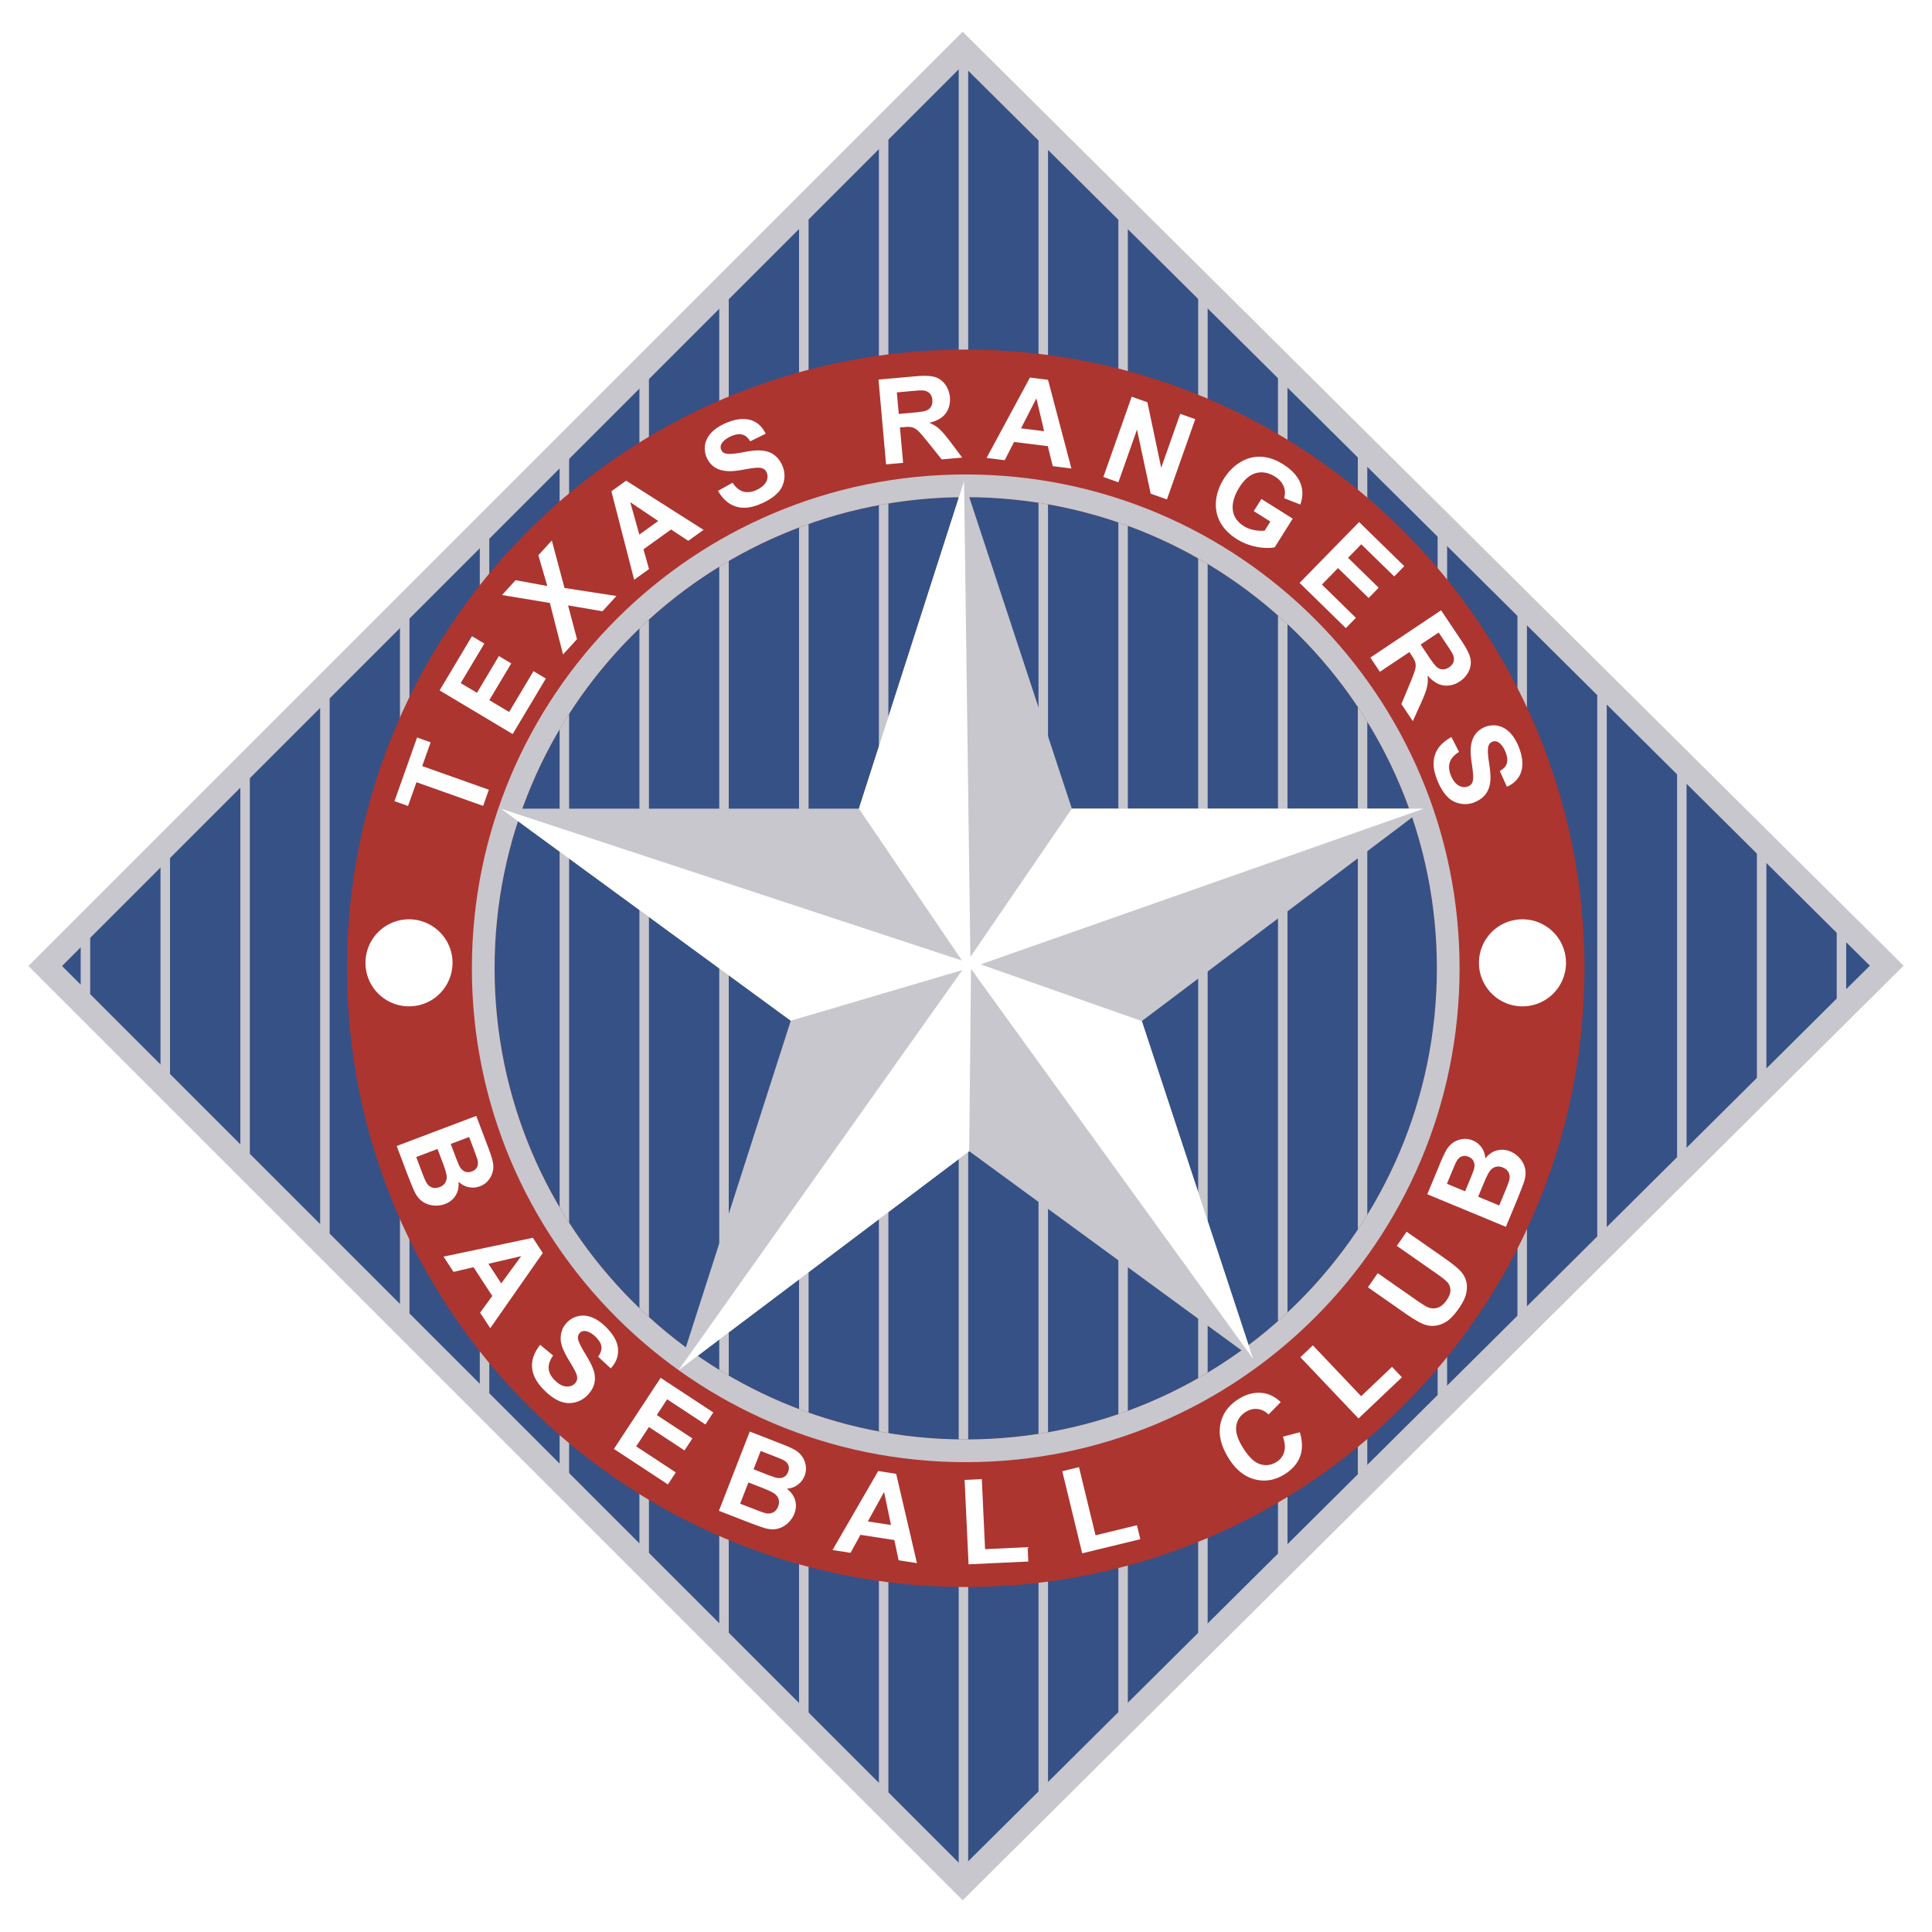
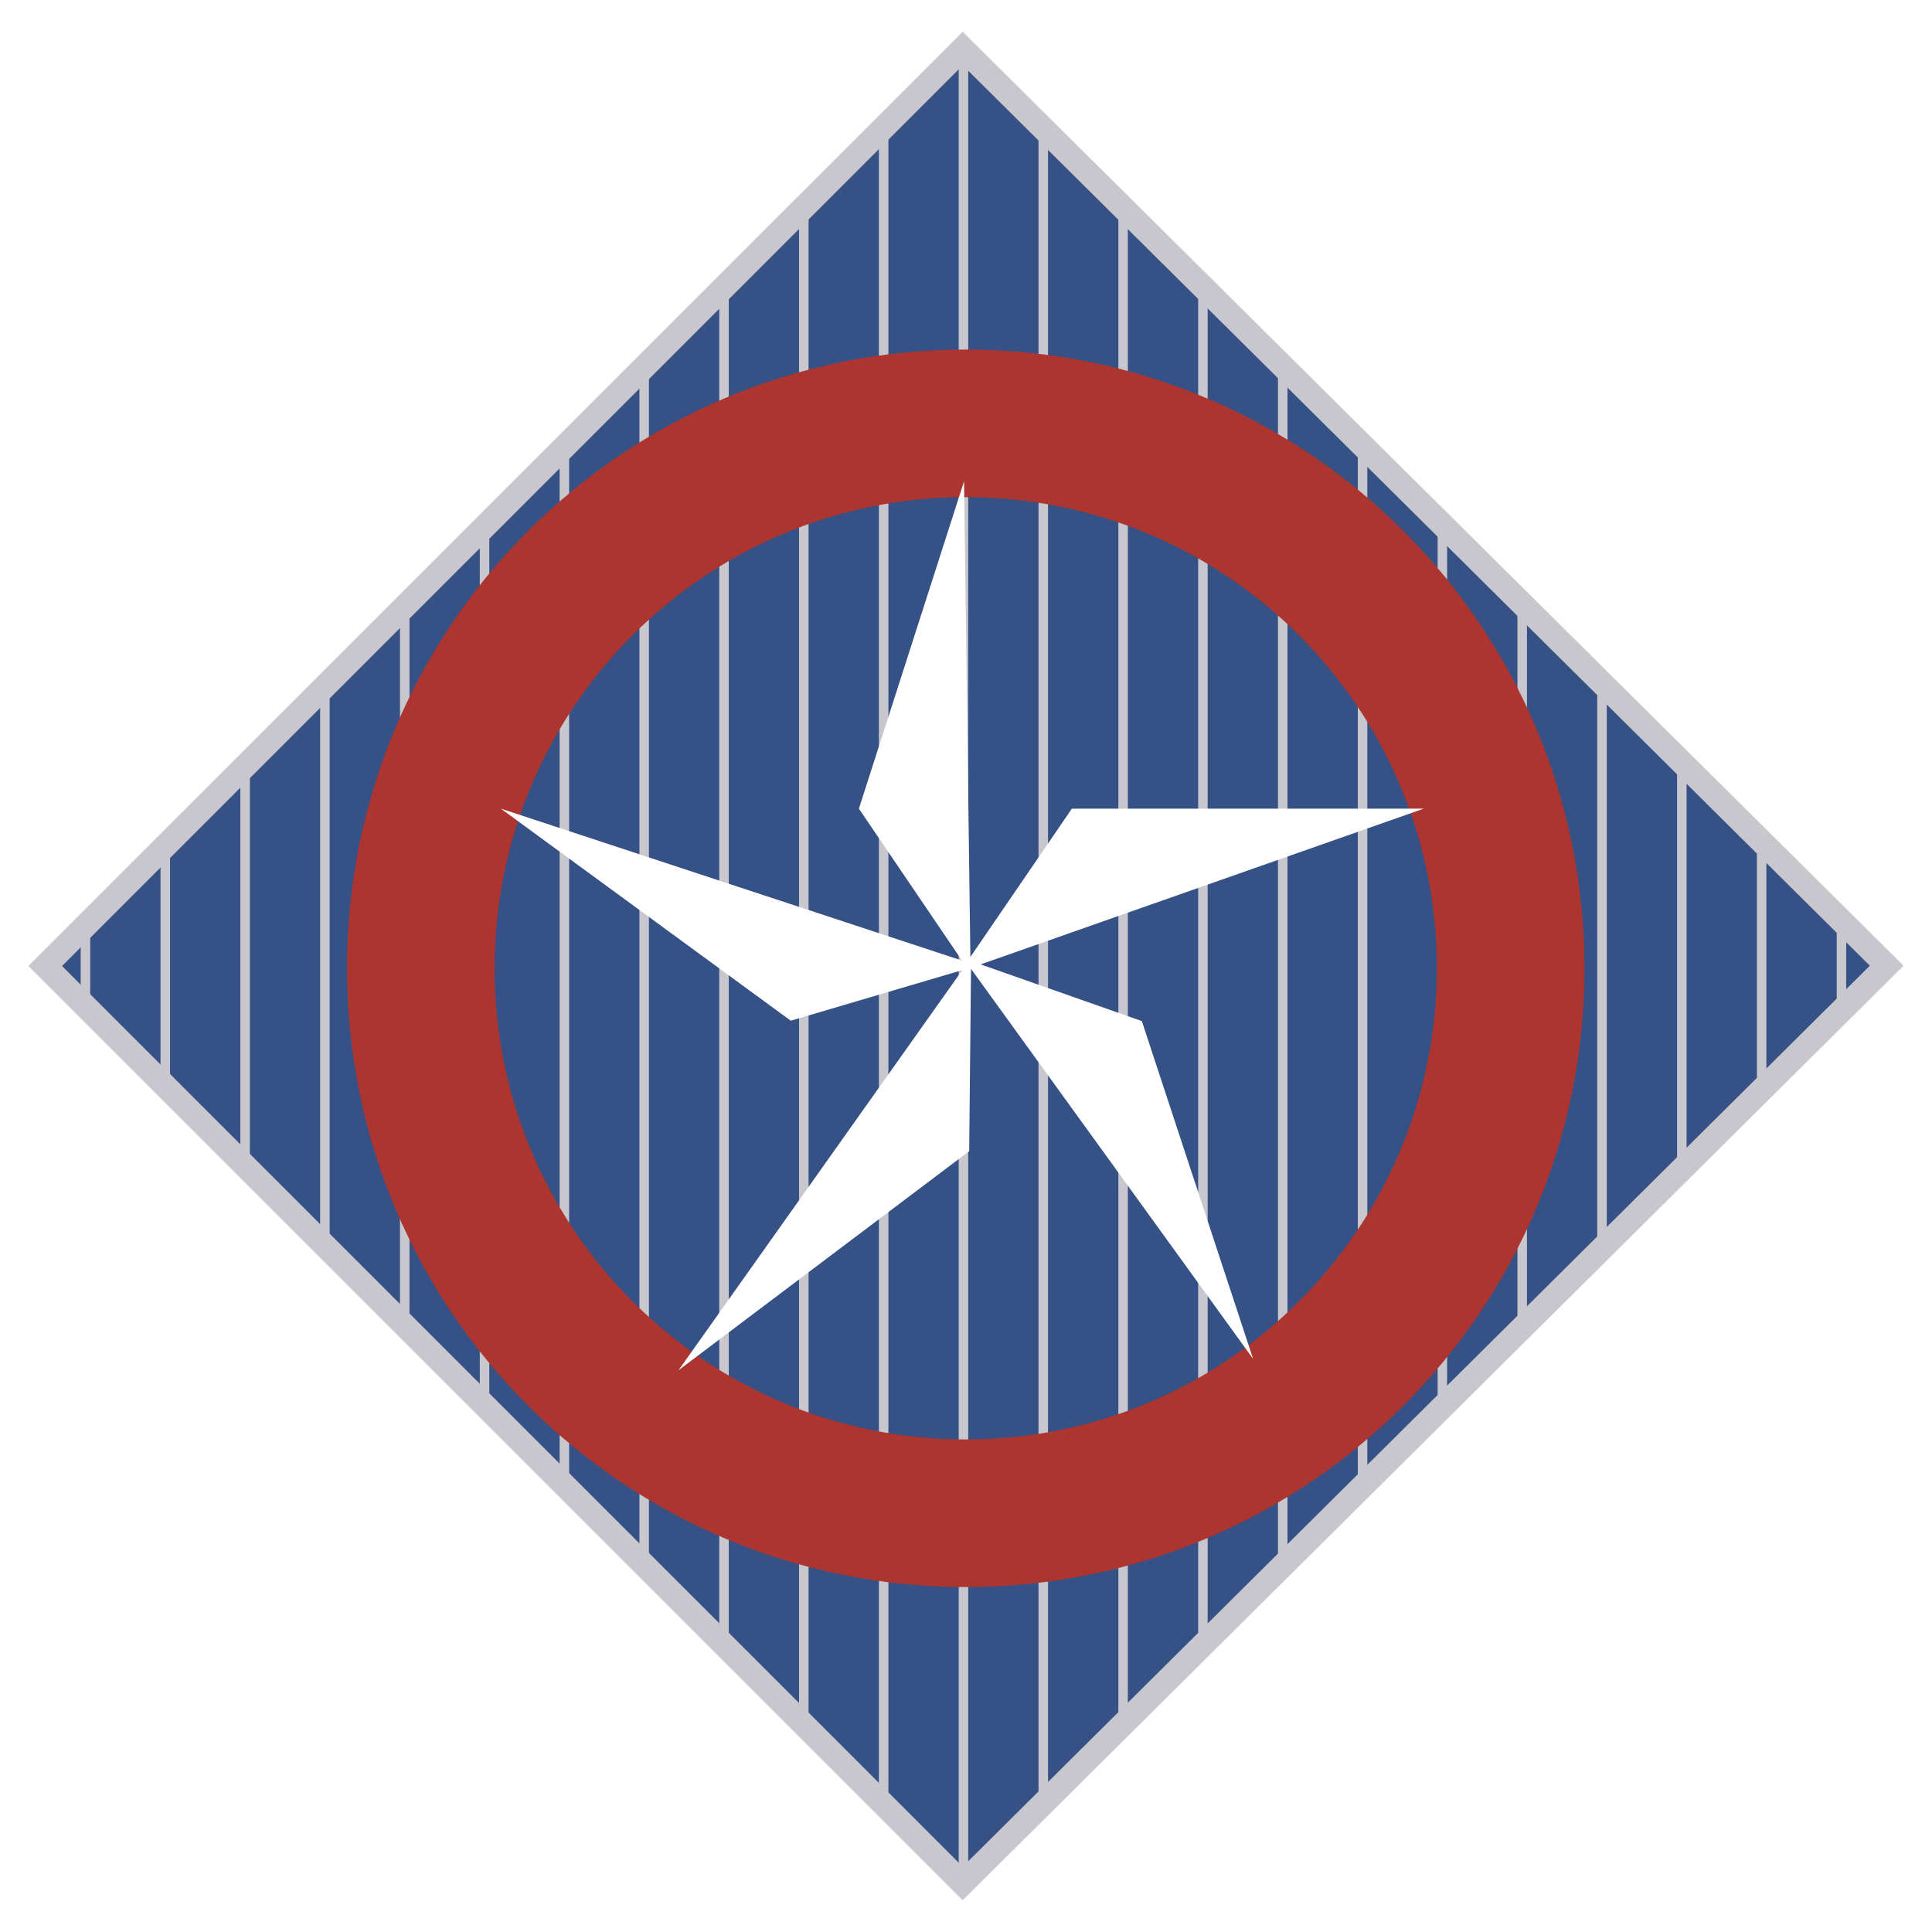
<svg xmlns="http://www.w3.org/2000/svg" width="2500" height="2500" viewBox="0 0 192.756 192.756">
  <g fill-rule="evenodd" clip-rule="evenodd">
-     <path fill="#fff" d="M0 0h192.756v192.756H0V0z" />
    <path fill="#365185" d="M4.512 96.377l91.536 91.537 92.19-91.566-92.19-91.507L4.512 96.377z" />
    <path d="M95.21 4.002L2.834 96.377l93.211 93.213 93.876-93.242L96.046 3.167l-.836.835zm.842 2.513l90.502 89.833c-1.65 1.637-88.871 88.271-90.502 89.893L6.189 96.378 96.052 6.515z" fill="#c8c7cd" />
    <path fill="#c8c7cd" d="M95.65 4.881v183.496h.948V4.881h-.948zM87.687 13.564V180.07h.948V13.564h-.948zM79.722 21.116v150.648h.949V21.116h-.949zM71.759 29.045v134.791h.949V29.045h-.949zM63.795 36.596v118.933h.95V36.596h-.95zM55.832 44.903v103.076h.949V44.903h-.949zM47.869 52.454v87.595h.948V52.454h-.948zM39.905 60.76v71.738h.949V60.76h-.949zM31.941 68.312v56.256h.949V68.312h-.949zM23.978 75.863v40.778h.949V75.863h-.949zM16.014 84.546v24.165h.949V84.546h-.949zM8.05 92.476v8.684H9v-8.684h-.95zM103.613 13.564V180.07h.949V13.564h-.949zM111.578 21.116v150.648h.947V21.116h-.947zM119.541 29.045v134.791h.947V29.045h-.947zM127.504 36.596v118.933h.949V36.596h-.949zM135.469 44.903v103.076h.947V44.903h-.947zM143.432 52.454v87.595h.947V52.454h-.947zM151.395 60.76v71.738h.949V60.76h-.949zM159.359 68.312v56.256h.948V68.312h-.948zM167.322 75.863v40.778h.948V75.863h-.948zM175.287 84.546v24.165h.947V84.546h-.947zM183.25 92.476v8.684h.947v-8.684h-.947z" />
    <path d="M96.352 34.876c-34.095 0-61.733 27.638-61.733 61.731 0 34.094 27.638 61.732 61.733 61.732 34.093 0 61.732-27.639 61.732-61.732s-27.639-61.731-61.732-61.731zm-.001 108.739c-25.961 0-47.006-21.047-47.006-47.008 0-25.961 21.045-47.006 47.006-47.006 25.96 0 47.007 21.045 47.007 47.006-.001 25.961-21.047 47.008-47.007 47.008z" fill="#ac3530" />
-     <path d="M96.351 47.336c-27.213 0-49.272 22.059-49.272 49.272 0 27.212 22.059 49.272 49.272 49.272 27.211 0 49.272-22.061 49.272-49.272 0-27.213-22.061-49.272-49.272-49.272zm0 96.279c-25.96 0-47.006-21.047-47.006-47.008 0-25.961 21.046-47.006 47.006-47.006s47.007 21.045 47.007 47.006c-.001 25.961-21.047 47.008-47.007 47.008z" fill="#c8c7cd" />
-     <path d="M47.516 111.332l1.202 3.176c.238.629.389 1.107.454 1.436a2.141 2.141 0 0 1-.446 1.812 1.906 1.906 0 0 1-.835.596c-.372.141-.75.17-1.136.088a1.973 1.973 0 0 1-1.004-.545c.042.535-.058.998-.299 1.385-.242.389-.592.67-1.051.844a2.535 2.535 0 0 1-1.15.146 2.28 2.28 0 0 1-1.079-.379c-.314-.213-.576-.523-.784-.934-.13-.256-.392-.895-.787-1.914l-1.023-2.705 7.938-3.006zm-3.864 3.301l-2.127.805.563 1.486c.219.58.375.939.465 1.082.134.223.313.379.539.465.225.086.479.076.761-.031a1.12 1.12 0 0 0 .542-.402c.123-.18.181-.393.173-.641-.007-.248-.148-.736-.425-1.467l-.491-1.297zm3.154-1.195l-1.837.695.397 1.051c.236.625.392 1.01.468 1.154.136.262.312.441.53.539.216.098.453.098.709 0 .245-.092.419-.234.521-.43.103-.193.12-.43.051-.709-.042-.166-.206-.625-.492-1.381l-.347-.919zM48.913 132.514l-1.011-1.549 1.213-1.668-1.869-2.865-1.999.465-.994-1.523 8.91-1.879.99 1.516-5.24 7.503zm1.096-4.469l1.99-2.717-3.267.76 1.277 1.957zM53.89 134.174l1.294 1.064c-.326.467-.473.902-.442 1.305s.23.787.598 1.154c.39.389.766.598 1.129.629.363.031.655-.064.877-.287a.782.782 0 0 0 .239-.488c.017-.182-.041-.414-.174-.693-.092-.191-.326-.602-.702-1.23-.485-.807-.741-1.459-.767-1.955-.036-.699.184-1.285.66-1.762a2.194 2.194 0 0 1 1.118-.604c.44-.096.892-.051 1.356.135.465.184.927.506 1.387.965.751.748 1.151 1.479 1.2 2.191.048.709-.195 1.352-.728 1.926l-1.26-1.168c.255-.359.366-.691.331-.994-.034-.303-.22-.623-.558-.961-.349-.348-.694-.547-1.035-.6a.621.621 0 0 0-.562.182.655.655 0 0 0-.185.545c.024.279.26.783.707 1.51s.737 1.305.869 1.734c.133.432.148.855.049 1.273-.1.416-.339.816-.72 1.197a2.507 2.507 0 0 1-1.256.686 2.422 2.422 0 0 1-1.482-.137c-.496-.201-1.005-.561-1.526-1.082-.758-.756-1.166-1.514-1.222-2.271-.057-.758.212-1.512.805-2.264zM61.25 144.559l4.662-7.094 5.255 3.455-.787 1.199-3.82-2.512-1.032 1.569 3.552 2.336-.788 1.197-3.551-2.336-1.269 1.932 3.954 2.599-.787 1.198-5.389-3.543zM74.804 142.824l3.164 1.232c.626.242 1.083.451 1.371.623.288.172.521.389.699.646.178.26.296.559.351.898a1.92 1.92 0 0 1-.117 1.02c-.144.369-.375.67-.694.902a1.99 1.99 0 0 1-1.078.379c.426.328.703.713.83 1.15.126.441.101.889-.077 1.346-.141.359-.36.678-.66.953-.3.273-.635.457-1.004.547-.369.092-.775.078-1.218-.041-.277-.074-.927-.307-1.949-.697l-2.695-1.049 3.077-7.909zm-.135 5.08l-.825 2.119 1.482.574c.576.225.949.352 1.116.381.255.049.49.02.705-.092.214-.107.376-.303.486-.584.092-.238.114-.463.062-.674a1.049 1.049 0 0 0-.359-.557c-.189-.16-.647-.381-1.376-.666l-1.291-.501zm1.224-3.144l-.712 1.83 1.046.408c.622.242 1.012.385 1.17.424.286.074.538.064.754-.033.218-.094.377-.27.476-.525.095-.244.105-.471.03-.676s-.239-.377-.493-.512c-.151-.08-.603-.266-1.354-.559l-.917-.357zM91.485 155.955l-1.828-.285-.43-2.018-3.379-.523-.991 1.795-1.797-.277 4.559-7.883 1.79.277 2.076 8.914zm-2.591-3.805l-.689-3.295-1.62 2.938 2.309.357zM96.633 156.072l-.394-8.418 1.716-.08.326 6.987 4.246-.2.067 1.432-5.961.279zM107.971 154.975l-1.989-8.19 1.67-.406 1.649 6.797 4.131-1.002.338 1.392-5.799 1.409zM127.996 143.336l1.689-.441c.275.926.283 1.738.018 2.436-.264.697-.783 1.287-1.559 1.77-.957.596-1.949.758-2.973.488-1.025-.271-1.891-.975-2.598-2.113-.75-1.201-1.021-2.328-.814-3.379.205-1.051.814-1.891 1.824-2.52.881-.549 1.76-.734 2.635-.557.52.104 1.043.393 1.564.867l-1.221 1.24c-.318-.318-.68-.502-1.084-.549-.406-.047-.803.049-1.189.291-.535.332-.85.795-.943 1.387-.096.592.125 1.318.66 2.178.568.912 1.137 1.461 1.705 1.643.568.184 1.115.111 1.641-.215.387-.24.643-.57.768-.99s.084-.933-.123-1.536zM135.541 141.521l-5.803-6.111 1.246-1.183 4.817 5.072 3.082-2.926.986 1.039-4.328 4.109zM136.477 128.432l.98-1.408 3.779 2.635c.598.418.998.672 1.199.76.328.139.656.156.986.053.33-.105.631-.354.904-.744.275-.396.402-.752.381-1.068-.023-.314-.139-.576-.348-.783s-.59-.502-1.143-.887l-3.855-2.691.982-1.408 3.662 2.555c.838.584 1.402 1.035 1.695 1.352.295.318.488.66.584 1.031.096.369.094.775-.004 1.215-.096.439-.336.936-.719 1.484-.465.664-.893 1.113-1.285 1.35s-.781.367-1.166.395a2.32 2.32 0 0 1-1.049-.146c-.463-.186-1.084-.551-1.865-1.096l-3.718-2.599zM142.402 119.15l1.299-3.135c.258-.621.477-1.072.652-1.357.18-.283.4-.512.664-.684a2.15 2.15 0 0 1 .904-.33 1.897 1.897 0 0 1 1.016.139c.367.152.664.389.889.713s.344.686.357 1.086c.336-.418.727-.688 1.166-.805.441-.115.891-.08 1.344.107.357.148.67.375.938.68.27.307.445.645.527 1.016s.061.777-.068 1.217c-.082.275-.328.922-.738 1.936l-1.107 2.67-7.843-3.253zm1.959-1.046l1.814.754.43-1.039c.256-.615.406-1.002.449-1.16.082-.283.076-.535-.016-.756-.09-.219-.262-.381-.516-.486-.242-.1-.469-.115-.676-.043-.207.068-.381.23-.521.48-.084.148-.279.596-.588 1.342l-.376.908zm3.116 1.292l2.1.871.609-1.469c.238-.572.371-.941.402-1.109a1.046 1.046 0 0 0-.074-.705c-.104-.219-.297-.385-.574-.5a1.102 1.102 0 0 0-.672-.076 1.045 1.045 0 0 0-.564.348c-.164.184-.396.637-.695 1.359l-.532 1.281zM41.551 78.04l-.842 2.369-1.353-.48 2.256-6.349 1.353.48-.842 2.37 6.651 2.362-.572 1.611-6.651-2.363zM43.859 68.882l3.229-5.408 1.233.736-2.354 3.942 1.619.967 2.19-3.666 1.232.735-2.189 3.667 1.975 1.18 2.433-4.074 1.232.737-3.309 5.539-7.291-4.355zM54.859 60.157l-4.772-.791 1.352-1.481 3.167.579-.895-3.066 1.345-1.472 1.264 4.738 5.183.797-1.392 1.524-3.435-.583.891 3.369-1.392 1.524-1.316-5.138zM68.673 53.958l-1.719-1.131-2.755 1.98.554 1.969-1.483 1.066-2.271-8.828 1.474-1.06 7.722 4.909-1.522 1.095zm-2.999-1.978l-2.795-1.877.908 3.234 1.887-1.357zM73.09 48.162c.253.368.938 1.362 2.349.741 1.096-.483 1.276-1.25 1.057-1.749-.287-.651-.892-.554-2.478-.27-.857.144-2.758.476-3.514-1.239-.373-.847-.402-2.416 1.877-3.419 1.519-.669 3.172-.685 4.012 1.045l-1.545.759c-.242-.373-.683-1.048-1.92-.503-.467.206-1.251.72-.974 1.35.22.499.804.501 2.182.244 1.308-.239 3.082-.566 3.923 1.344.416.944.168 2-.371 2.6-.552.632-1.323.998-1.682 1.156-.836.368-2.932 1.2-4.374-1.249l1.458-.81zM87.649 37.871l3.592-.321c1.265-.112 1.689-.019 1.957.041 1.013.279 1.501 1.211 1.575 2.039.082.921-.307 1.778-1.103 2.194a3.226 3.226 0 0 1-.922.344l.002.023c.744.338 1.103.616 2.074 1.899L96 45.653l-2.044.182-1.393-1.733c-1.164-1.432-1.285-1.588-2.431-1.486l-.343.031.315 3.533-1.701.151-.754-8.46zm2.02 3.428l1.264-.113c.52-.046 1.241-.111 1.527-.243.572-.254.583-.803.561-1.051-.03-.342-.178-.663-.514-.823-.336-.161-.548-.142-1.694-.04l-1.335.119.191 2.151zM105.033 46.508l-.494-1.997-3.367-.418-.93 1.821-1.812-.225 4.328-8.021 1.803.224 2.332 8.848-1.86-.232zm-.859-3.489l-.775-3.275-1.531 2.99 2.306.285zM112.908 39.579l1.567.552 1.369 6.495.021.008 1.887-5.346 1.498.528-2.824 8.009-1.623-.572-1.356-6.353-.021-.007-1.844 5.224-1.498-.529 2.824-8.009zM125.852 49.782l3.123 1.961-1.797 2.863c-.68.146-2.318.1-3.773-.815-2.592-1.627-2.486-4.138-1.301-6.027 1.104-1.758 3.285-3.091 5.889-1.458 1.164.731 2.457 2.02 1.738 4.033l-1.617-.637c.344-1.171-.463-1.873-.895-2.145-.613-.385-1.385-.604-2.191-.256-.602.266-1.043.789-1.389 1.341-.67 1.064-1.23 2.785.457 3.845.844.53 1.812.48 2.082.453l.568-.904-1.658-1.041.764-1.213zM135.6 52.083l4.504 4.403-1.004 1.026-3.284-3.209-1.318 1.348 3.053 2.986-1.002 1.026-3.055-2.986-1.607 1.646 3.392 3.317-1.004 1.027-4.615-4.512 5.94-6.072zM143.779 60.888l2.004 2.998c.705 1.056.828 1.473.904 1.736.24 1.023-.344 1.899-1.033 2.36-.77.514-1.707.584-2.455.085a3.187 3.187 0 0 1-.744-.645l-.02.014c.059.815-.012 1.263-.672 2.731l-.807 1.781-1.141-1.706.854-2.054c.699-1.708.777-1.889.139-2.846l-.191-.286-2.949 1.97-.949-1.42 7.06-4.718zm-2.039 3.418l.705 1.055c.291.434.693 1.035.947 1.223.496.381.982.127 1.189-.012.287-.19.496-.474.477-.846-.021-.372-.139-.549-.777-1.506l-.746-1.115-1.795 1.201zM145.568 75.022c-.377.24-1.395.89-.822 2.322.445 1.113 1.205 1.319 1.713 1.117.66-.264.584-.872.355-2.467-.115-.861-.383-2.773 1.359-3.469.857-.343 2.426-.319 3.352 1.994.615 1.542.574 3.194-1.184 3.974l-.705-1.571c.381-.229 1.07-.646.568-1.901-.189-.474-.676-1.275-1.314-1.02-.506.202-.529.786-.318 2.172.191 1.315.459 3.099-1.48 3.875-.957.383-2.004.099-2.584-.461-.613-.573-.953-1.357-1.098-1.721-.34-.848-1.1-2.972 1.398-4.328l.76 1.484zM45.148 96.062a4.342 4.342 0 1 1-8.684 0 4.342 4.342 0 0 1 8.684 0zM147.555 96.062a4.341 4.341 0 1 0 8.684 0 4.341 4.341 0 1 0-8.684 0z" fill="#fff" />
-     <path fill="#c8c7cd" d="M113.92 101.873l28.123-21.193h-35.104L96.183 48.022 85.692 80.68H49.975l28.922 21.156-11.203 34.875 29.002-21.856 28.324 20.717-11.1-33.699z" />
    <path fill="#fff" d="M113.92 101.873l-16.08-5.656 44.203-15.537h-35.104L96.815 95.476l-.632-47.454L85.692 80.68l10.283 15.154-46-15.154 28.922 21.156 17.114-5.051-28.317 39.926 29.002-21.856.181-18.193 28.143 38.91-11.1-33.699z" />
  </g>
</svg>